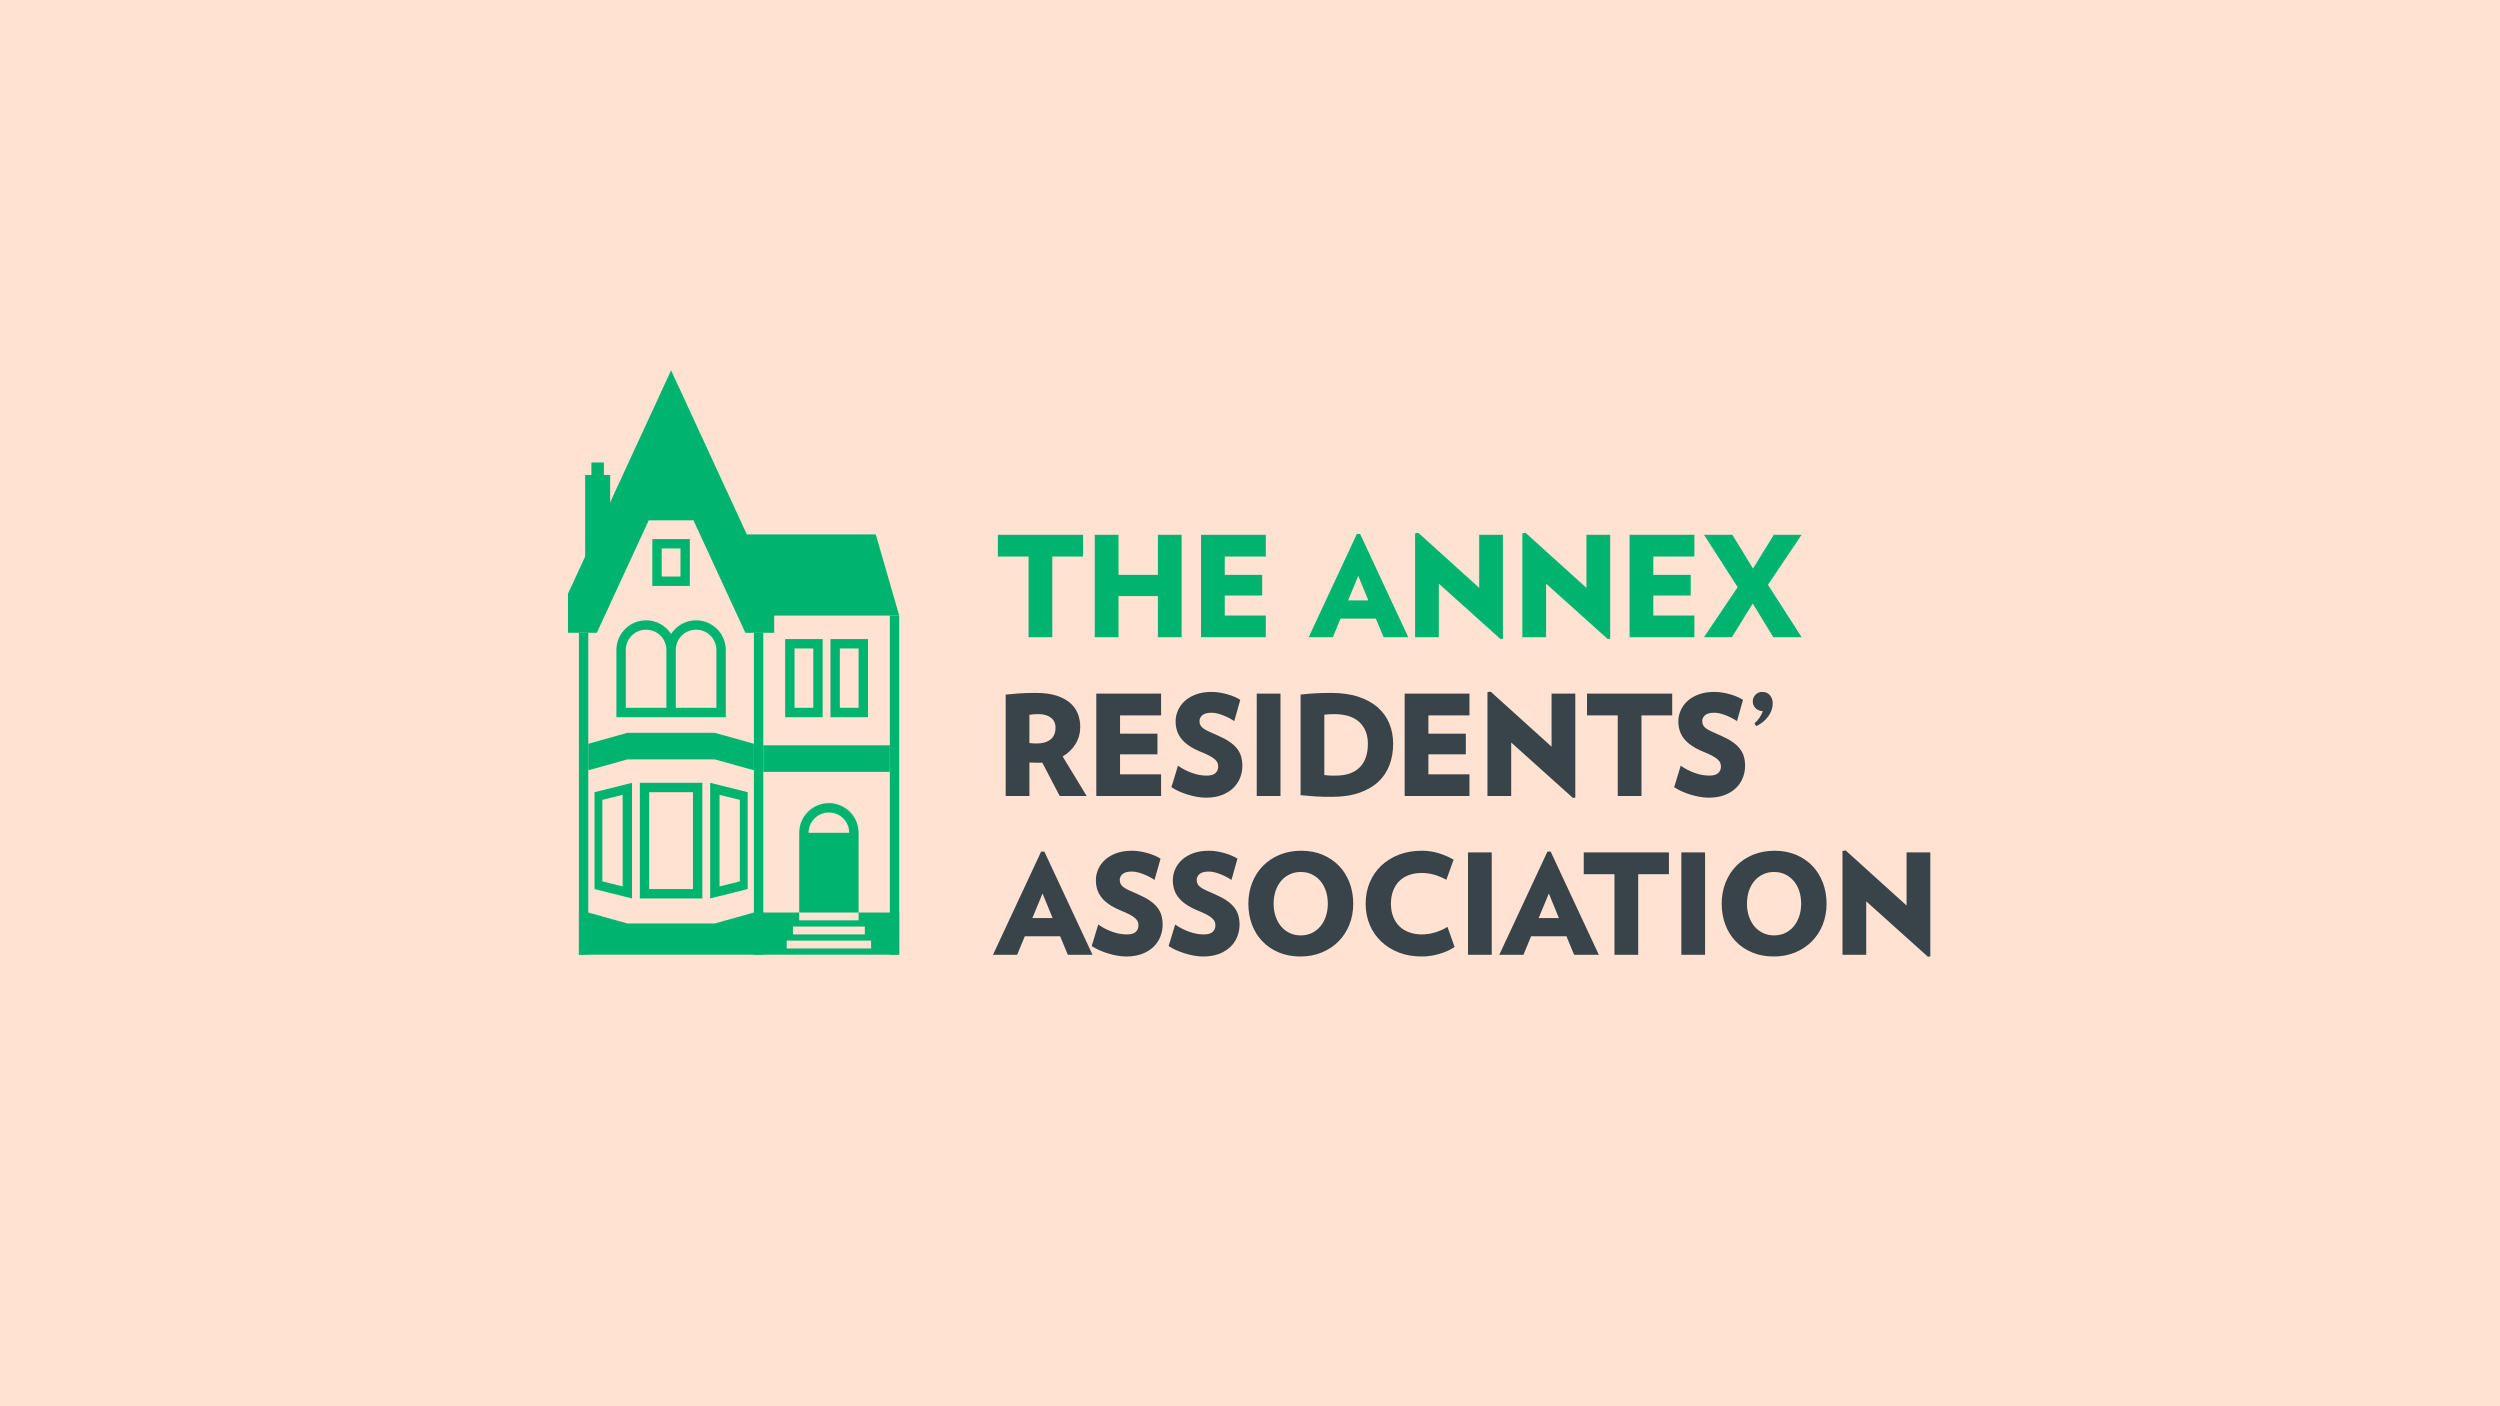
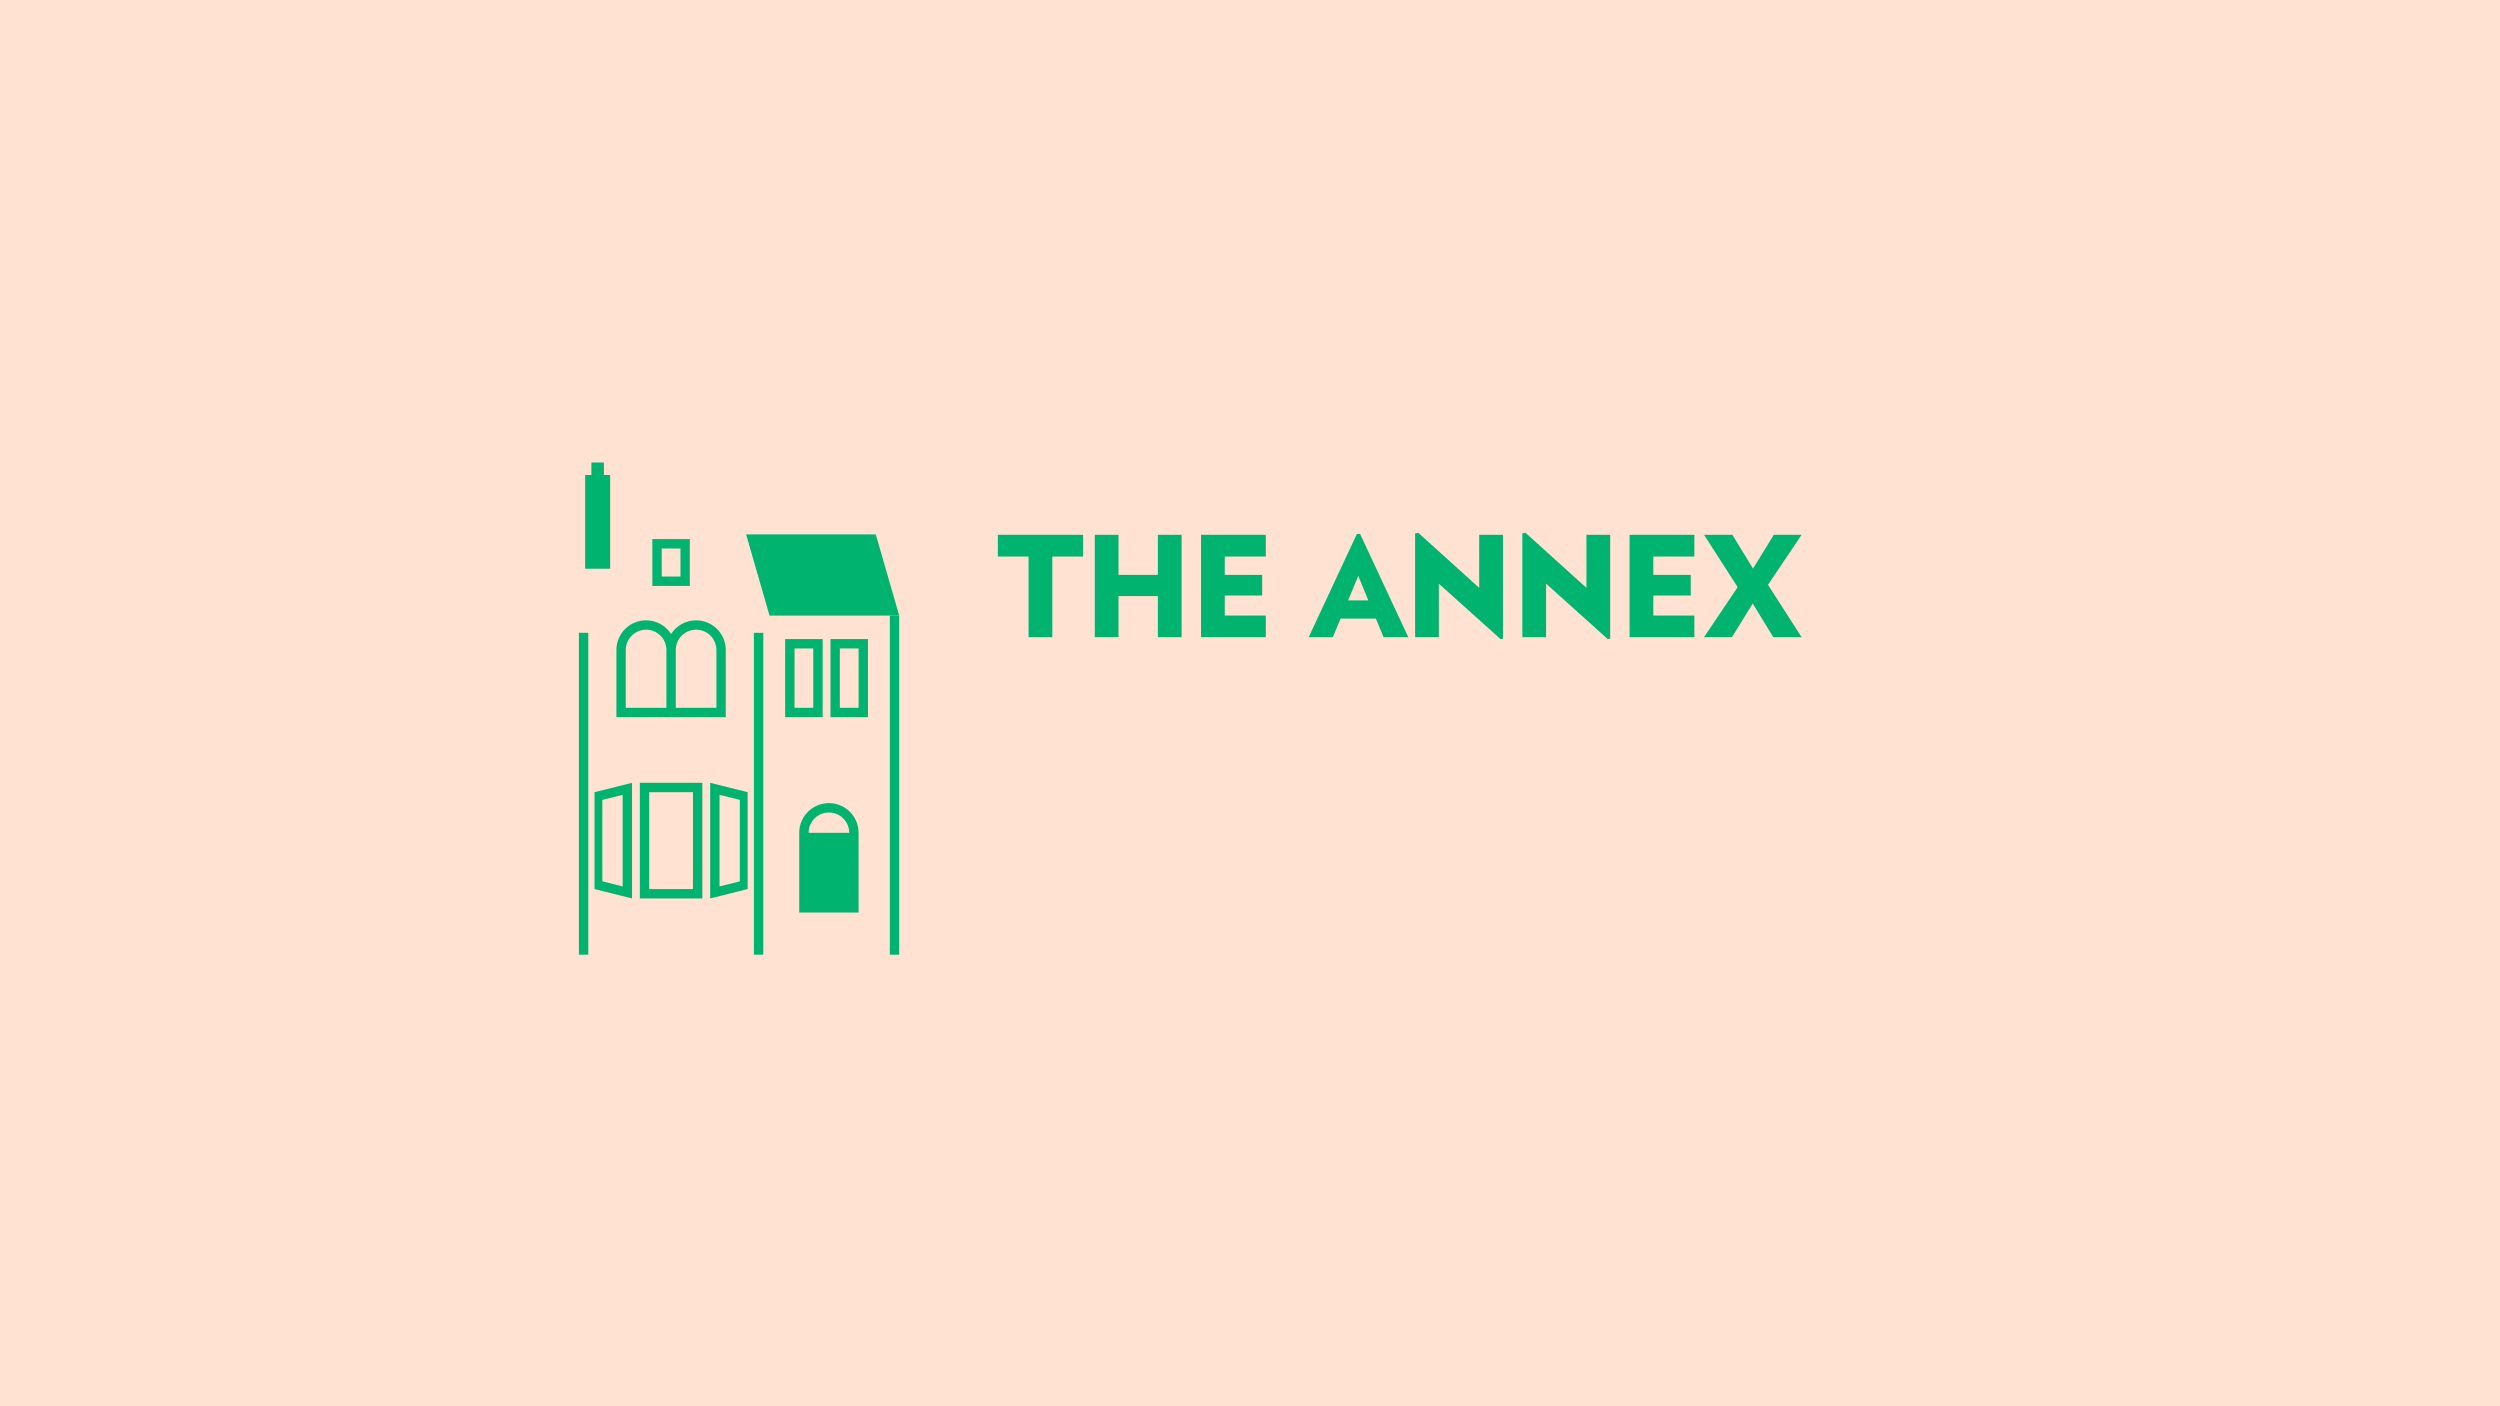
<svg xmlns="http://www.w3.org/2000/svg" width="1920px" height="1080px" viewBox="0 0 1920 1080" version="1.1">
  <title>project-ara-logo</title>
  <g id="project-ara-logo" stroke="none" stroke-width="1" fill="none" fill-rule="evenodd">
    <rect fill="#FFE2D2" x="0" y="0" width="1920" height="1080" />
    <g id="Group" transform="translate(436.2, 284.4)">
      <g id="icon-house">
        <polygon id="house-fill-bg" points="60 114 99.921 114 131.4 187.2 253.2 187.2 253.2 447.6 9.6 447.6 9.6 201.6" />
-         <path d="M96,324 L96,398.4 L62.4,398.4 L62.4,324 L96,324 Z M42,326.021 L42,396.378 L26.401,392.465 L26.401,329.91 L42,326.021 Z M116.4,326.021 L131.999,329.91 L131.999,392.465 L116.4,396.378 L116.4,326.021 Z M200.4,339.6 C208.893,339.6 215.8,346.386 215.996,354.832 L216,355.2 L184.8,355.2 C184.8,346.584 191.784,339.6 200.4,339.6 Z M223.2,213.6 L223.2,259.2 L208.8,259.2 L208.8,213.6 L223.2,213.6 Z M188.4,213.6 L188.4,259.2 L174,259.2 L174,213.6 L188.4,213.6 Z M60,199.2 C68.493,199.2 75.4,205.986 75.596,214.432 L75.6,214.8 L75.6,259.2 L44.4,259.2 L44.4,214.8 C44.4,206.184 51.384,199.2 60,199.2 Z M98.4,199.2 C106.893,199.2 113.8,205.986 113.996,214.432 L114,214.8 L114,259.2 L82.8,259.2 L82.8,214.8 C82.8,206.184 89.784,199.2 98.4,199.2 Z M86.4,136.8 L86.4,158.4 L72,158.4 L72,136.8 L86.4,136.8 Z" id="windows-lights" />
        <path d="M15.6,201.6 L15.6,448.8 L8.4,448.8 L8.4,201.6 L15.6,201.6 Z M254.4,188.4 L254.4,448.8 L247.2,448.8 L247.2,188.4 L254.4,188.4 Z M150,201.6 L150,448.8 L142.8,448.8 L142.8,201.6 L150,201.6 Z" id="bricks-vert" fill="#00B46F" />
-         <path d="M177.6,422.4 L223.2,422.4 L223.2,416.4 L254.4,416.4 L254.4,448.8 L8.4,448.8 L8.4,416.4 L15.6,416.4 L45.6,424.8 L112.8,424.8 L142.8,416.4 L177.6,416.4 L177.6,422.4 Z M232.8,438 L168,438 L168,444 L232.8,444 L232.8,438 Z M228,427.2 L172.8,427.2 L172.8,433.2 L228,433.2 L228,427.2 Z" id="base-floor-bricks-hori" fill="#00B46F" />
-         <path d="M247.2,288 L247.2,308.4 L150,308.4 L150,288 L247.2,288 Z M112.8,278.4 L142.8,286.8 L142.8,307.2 L112.8,298.8 L45.6,298.8 L15.6,307.2 L15.6,286.8 L45.6,278.4 L112.8,278.4 Z" id="1st-floor-bricks-hori" fill="#00B46F" />
        <path d="M200.4,332.4 C212.866,332.4 222.996,342.405 223.197,354.823 L223.2,355.2 L223.2,416.4 L177.6,416.4 L177.6,355.2 L177.603,354.823 C177.804,342.405 187.934,332.4 200.4,332.4 Z M200.4,339.6 C191.784,339.6 184.8,346.584 184.8,355.2 L184.8,355.2 L216,355.2 L215.996,354.832 C215.8,346.386 208.893,339.6 200.4,339.6 Z" id="door" fill="#00B46F" />
        <path d="M103.2,316.8 L103.2,405.6 L55.2,405.6 L55.2,316.8 L103.2,316.8 Z M109.2,316.8 L138,324 L138,398.4 L109.2,405.6 L109.2,316.8 Z M49.2,316.8 L49.2,405.6 L20.4,398.4 L20.4,324 L49.2,316.8 Z M96,324 L62.4,324 L62.4,398.4 L96,398.4 L96,324 Z M116.4,326.021 L116.4,396.378 L131.999,392.465 L131.999,329.91 L116.4,326.021 Z M42,326.021 L26.401,329.91 L26.401,392.465 L42,396.378 L42,326.021 Z M98.4,192 C110.866,192 120.996,202.005 121.197,214.423 L121.2,214.8 L121.2,266.4 L37.2,266.4 L37.2,214.8 L37.203,214.423 C37.404,202.005 47.534,192 60,192 C68.062,192 75.146,196.184 79.2,202.499 C83.254,196.184 90.338,192 98.4,192 Z M195.6,206.4 L195.6,266.4 L166.8,266.4 L166.8,206.4 L195.6,206.4 Z M230.4,206.4 L230.4,266.4 L201.6,266.4 L201.6,206.4 L230.4,206.4 Z M60,199.2 C51.489,199.2 44.571,206.015 44.403,214.486 L44.4,214.8 L44.4,259.2 L75.6,259.2 L75.6,214.8 L75.596,214.432 C75.4,205.986 68.493,199.2 60,199.2 Z M98.4,199.2 C89.889,199.2 82.971,206.015 82.803,214.486 L82.8,214.8 L82.8,259.2 L114,259.2 L114,214.8 L113.996,214.432 C113.8,205.986 106.893,199.2 98.4,199.2 Z M188.4,213.6 L174,213.6 L174,259.2 L188.4,259.2 L188.4,213.6 Z M223.2,213.6 L208.8,213.6 L208.8,259.2 L223.2,259.2 L223.2,213.6 Z M93.6,129.6 L93.6,165.6 L64.8,165.6 L64.8,129.6 L93.6,129.6 Z M86.4,136.8 L72,136.8 L72,158.4 L86.4,158.4 L86.4,136.8 Z" id="windows" fill="#00B46F" />
        <path d="M18,70.8 L27.6,70.8 L27.6,80.4 L32.4,80.4 L32.4,152.4 L13.2,152.4 L13.2,80.4 L18,80.4 L18,70.8 Z" id="chimney" fill="#00B46F" />
        <polygon id="roof" fill="#00B46F" points="136.8 126 236.4 126 254.4 188.4 154.8 188.4" />
-         <polygon id="gable" fill="#00B46F" points="79.2 0 158.4 171.6 158.4 201.6 136.247 201.6 96.37 115.2 62.03 115.2 22.153 201.6 0 201.6 0 171.6" />
      </g>
      <g transform="translate(326.4, 124.8)">
        <g id="THE-ANNEX-RESIDENTS’" transform="translate(0, 0)">
          <path d="M45.58,80.149 L45.58,18.24 L69.174,18.24 L69.174,1.502 L3.754,1.502 L3.754,18.24 L27.348,18.24 L27.348,80.149 L45.58,80.149 Z M96.409,80.149 L96.409,48.604 L126.653,48.604 L126.653,80.149 L144.885,80.149 L144.885,1.502 L126.653,1.502 L126.653,32.296 L96.409,32.296 L96.409,1.502 L78.177,1.502 L78.177,80.149 L96.409,80.149 Z M209.549,80.149 L209.549,63.518 L178.019,63.518 L178.019,48.175 L206.761,48.175 L206.761,32.296 L178.019,32.296 L178.019,18.24 L209.549,18.24 L209.549,1.502 L159.787,1.502 L159.787,80.149 L209.549,80.149 Z M261.039,80.149 L266.938,65.879 L294.071,65.879 L299.97,80.149 L318.952,80.149 L281.952,0.858 L279.486,0.858 L242.485,80.149 L261.039,80.149 Z M288.28,51.93 L272.729,51.93 L280.558,33.047 L288.28,51.93 Z M389.837,81.651 L391.66,81.329 L391.66,1.502 L373.428,1.502 L373.428,42.274 L326.669,0 L324.202,0.429 L324.202,80.149 L342.434,80.149 L342.434,39.055 L389.837,81.651 Z M472.197,81.651 L474.02,81.329 L474.02,1.502 L455.788,1.502 L455.788,42.274 L409.029,0 L406.562,0.429 L406.562,80.149 L424.794,80.149 L424.794,39.055 L472.197,81.651 Z M538.685,80.149 L538.685,63.518 L507.154,63.518 L507.154,48.175 L535.896,48.175 L535.896,32.296 L507.154,32.296 L507.154,18.24 L538.685,18.24 L538.685,1.502 L488.922,1.502 L488.922,80.149 L538.685,80.149 Z M567.528,80.149 L583.508,54.291 L599.273,80.149 L621.045,80.149 L595.198,39.913 L621.045,1.502 L599.702,1.502 L583.723,27.467 L567.85,1.502 L546.079,1.502 L571.925,41.737 L546.079,80.149 L567.528,80.149 Z" id="THEANNEX" fill="#00B46F" />
-           <path d="M27.991,202.125 L27.991,176.375 C29.278,176.446 30.387,176.5 31.316,176.536 C32.246,176.571 33.39,176.589 34.748,176.589 L36.303,176.589 C36.768,176.589 37.286,176.553 37.858,176.482 L37.858,176.482 L51.264,202.125 L71.963,202.125 L53.516,171.761 C57.806,169.257 61.131,166.021 63.49,162.051 C65.85,158.081 67.029,153.736 67.029,149.015 C67.029,145.438 66.404,142.058 65.153,138.875 C63.901,135.692 61.899,132.92 59.147,130.56 C56.394,128.2 52.873,126.34 48.583,124.981 C44.293,123.622 39.074,122.942 32.925,122.942 C28.277,122.942 24.095,123.067 20.377,123.318 C16.659,123.568 13.12,123.872 9.759,124.23 L9.759,124.23 L9.759,202.125 L27.991,202.125 Z M33.783,161.783 C32.71,161.783 31.781,161.765 30.994,161.729 C30.208,161.693 29.207,161.604 27.991,161.461 L27.991,161.461 L27.991,139.787 C29.278,139.573 30.422,139.43 31.423,139.358 C32.424,139.287 33.64,139.251 35.07,139.251 C39.002,139.251 42.148,140.163 44.507,141.987 C46.867,143.811 48.047,146.368 48.047,149.658 C48.047,153.664 46.76,156.686 44.186,158.725 C41.612,160.763 38.144,161.783 33.783,161.783 Z M129.12,202.125 L129.12,185.495 L97.589,185.495 L97.589,170.152 L126.331,170.152 L126.331,154.272 L97.589,154.272 L97.589,140.216 L129.12,140.216 L129.12,123.479 L79.357,123.479 L79.357,202.125 L129.12,202.125 Z M163.54,203.413 C168.259,203.413 172.37,202.733 175.874,201.374 C179.377,200.015 182.291,198.191 184.614,195.902 C186.938,193.613 188.672,191.002 189.816,188.07 C190.96,185.137 191.532,182.097 191.532,178.95 C191.532,176.446 191.228,174.104 190.62,171.922 C190.012,169.74 188.976,167.702 187.51,165.806 C186.044,163.911 184.078,162.122 181.611,160.441 C179.145,158.76 176.088,157.133 172.442,155.56 C170.011,154.487 167.92,153.557 166.168,152.77 C164.416,151.983 162.968,151.196 161.824,150.409 C160.68,149.623 159.858,148.764 159.358,147.834 C158.857,146.904 158.607,145.796 158.607,144.508 C158.607,142.863 159.322,141.397 160.752,140.109 C162.182,138.822 164.577,138.178 167.937,138.178 C169.367,138.178 170.851,138.375 172.388,138.768 C173.925,139.161 175.463,139.662 177,140.27 C178.537,140.878 180.021,141.558 181.451,142.309 C182.881,143.06 184.167,143.829 185.311,144.616 L185.311,144.616 L189.923,128.307 C188.779,127.52 187.385,126.769 185.74,126.054 C184.096,125.338 182.309,124.695 180.378,124.122 C178.448,123.55 176.428,123.085 174.319,122.728 C172.209,122.37 170.082,122.191 167.937,122.191 C163.362,122.191 159.34,122.835 155.872,124.122 C152.405,125.41 149.527,127.109 147.239,129.219 C144.951,131.329 143.217,133.743 142.037,136.461 C140.858,139.179 140.268,141.969 140.268,144.83 C140.268,147.191 140.589,149.462 141.233,151.643 C141.876,153.825 142.931,155.881 144.397,157.813 C145.862,159.744 147.793,161.55 150.188,163.231 C152.583,164.912 155.497,166.468 158.929,167.898 C161.932,169.114 164.345,170.205 166.168,171.171 C167.991,172.136 169.421,173.084 170.458,174.014 C171.494,174.944 172.174,175.856 172.495,176.75 C172.817,177.644 172.978,178.592 172.978,179.593 C172.978,181.525 172.299,183.152 170.94,184.475 C169.582,185.799 167.294,186.46 164.077,186.46 C160.359,186.46 156.569,185.763 152.708,184.368 C148.847,182.973 145.308,181.131 142.091,178.842 L142.091,178.842 L137.05,195.366 C138.766,196.51 140.697,197.565 142.842,198.531 C144.987,199.496 147.221,200.337 149.545,201.052 C151.868,201.768 154.228,202.34 156.623,202.769 C159.018,203.198 161.324,203.413 163.54,203.413 Z M220.805,202.125 L220.805,123.479 L202.573,123.479 L202.573,202.125 L220.805,202.125 Z M260.266,202.769 C268.417,202.769 275.459,201.732 281.393,199.657 C287.328,197.583 292.207,194.74 296.033,191.128 C299.858,187.515 302.7,183.224 304.559,178.252 C306.418,173.281 307.347,167.898 307.347,162.104 C307.347,156.525 306.382,151.357 304.452,146.6 C302.521,141.844 299.59,137.713 295.657,134.208 C291.725,130.703 286.756,127.949 280.75,125.946 C274.744,123.944 267.666,122.942 259.515,122.942 C255.583,122.942 251.865,123.032 248.361,123.21 C244.858,123.389 240.818,123.729 236.242,124.23 L236.242,124.23 L236.242,201.481 C238.673,201.696 240.854,201.893 242.785,202.072 C244.715,202.25 246.592,202.393 248.415,202.501 C250.238,202.608 252.097,202.68 253.992,202.715 C255.887,202.751 257.978,202.769 260.266,202.769 Z M263.161,186.46 L260.588,186.46 C259.873,186.46 259.193,186.442 258.55,186.407 C257.906,186.371 257.281,186.317 256.673,186.246 C256.065,186.174 255.332,186.103 254.474,186.031 L254.474,186.031 L254.474,139.68 C255.904,139.537 257.12,139.43 258.121,139.358 C259.122,139.287 260.409,139.251 261.982,139.251 C270.49,139.251 276.943,141.272 281.34,145.313 C285.737,149.354 287.935,154.952 287.935,162.104 C287.935,165.752 287.453,169.079 286.488,172.083 C285.522,175.087 284.021,177.662 281.983,179.808 C279.946,181.954 277.372,183.599 274.262,184.744 C271.151,185.888 267.451,186.46 263.161,186.46 L263.161,186.46 Z M365.944,202.125 L365.944,185.495 L334.413,185.495 L334.413,170.152 L363.155,170.152 L363.155,154.272 L334.413,154.272 L334.413,140.216 L365.944,140.216 L365.944,123.479 L316.181,123.479 L316.181,202.125 L365.944,202.125 Z M445.408,203.627 L447.231,203.305 L447.231,123.479 L428.999,123.479 L428.999,164.25 L382.239,121.976 L379.773,122.406 L379.773,202.125 L398.005,202.125 L398.005,161.032 L445.408,203.627 Z M498.061,202.125 L498.061,140.216 L521.655,140.216 L521.655,123.479 L456.234,123.479 L456.234,140.216 L479.829,140.216 L479.829,202.125 L498.061,202.125 Z M549.641,203.413 C554.36,203.413 558.471,202.733 561.974,201.374 C565.477,200.015 568.391,198.191 570.715,195.902 C573.038,193.613 574.772,191.002 575.916,188.07 C577.06,185.137 577.632,182.097 577.632,178.95 C577.632,176.446 577.328,174.104 576.721,171.922 C576.113,169.74 575.076,167.702 573.61,165.806 C572.145,163.911 570.178,162.122 567.712,160.441 C565.245,158.76 562.189,157.133 558.542,155.56 C556.111,154.487 554.02,153.557 552.268,152.77 C550.516,151.983 549.069,151.196 547.925,150.409 C546.781,149.623 545.958,148.764 545.458,147.834 C544.958,146.904 544.707,145.796 544.707,144.508 C544.707,142.863 545.422,141.397 546.852,140.109 C548.282,138.822 550.677,138.178 554.038,138.178 C555.468,138.178 556.951,138.375 558.489,138.768 C560.026,139.161 561.563,139.662 563.1,140.27 C564.637,140.878 566.121,141.558 567.551,142.309 C568.981,143.06 570.268,143.829 571.412,144.616 L571.412,144.616 L576.023,128.307 C574.879,127.52 573.485,126.769 571.841,126.054 C570.196,125.338 568.409,124.695 566.478,124.122 C564.548,123.55 562.528,123.085 560.419,122.728 C558.31,122.37 556.183,122.191 554.038,122.191 C549.462,122.191 545.44,122.835 541.972,124.122 C538.505,125.41 535.627,127.109 533.339,129.219 C531.051,131.329 529.317,133.743 528.138,136.461 C526.958,139.179 526.368,141.969 526.368,144.83 C526.368,147.191 526.69,149.462 527.333,151.643 C527.977,153.825 529.031,155.881 530.497,157.813 C531.963,159.744 533.893,161.55 536.288,163.231 C538.684,164.912 541.597,166.468 545.029,167.898 C548.032,169.114 550.445,170.205 552.268,171.171 C554.091,172.136 555.521,173.084 556.558,174.014 C557.595,174.944 558.274,175.856 558.596,176.75 C558.918,177.644 559.078,178.592 559.078,179.593 C559.078,181.525 558.399,183.152 557.041,184.475 C555.682,185.799 553.394,186.46 550.177,186.46 C546.459,186.46 542.67,185.763 538.809,184.368 C534.948,182.973 531.409,181.131 528.191,178.842 L528.191,178.842 L523.151,195.366 C524.867,196.51 526.797,197.565 528.942,198.531 C531.087,199.496 533.321,200.337 535.645,201.052 C537.969,201.768 540.328,202.34 542.723,202.769 C545.118,203.198 547.424,203.413 549.641,203.413 Z M586.206,148.478 C588.065,147.62 589.763,146.565 591.3,145.313 C592.838,144.061 594.178,142.666 595.322,141.128 C596.466,139.591 597.342,137.963 597.95,136.247 C598.557,134.53 598.861,132.813 598.861,131.096 C598.861,128.593 598.146,126.483 596.716,124.766 C595.286,123.049 593.285,122.191 590.711,122.191 C588.709,122.191 587.011,122.906 585.616,124.337 C584.222,125.768 583.525,127.484 583.525,129.487 C583.525,131.49 584.222,133.207 585.616,134.637 C587.011,136.068 588.887,136.855 591.247,136.998 C589.96,140.646 587.815,143.757 584.812,146.332 L584.812,146.332 L586.206,148.478 Z M18.554,324.102 L24.452,309.832 L51.586,309.832 L57.484,324.102 L76.467,324.102 L39.467,244.811 L37,244.811 L1.65776132e-12,324.102 L18.554,324.102 Z M45.794,295.883 L30.244,295.883 L38.073,277 L45.794,295.883 Z M102.308,325.389 C107.027,325.389 111.138,324.71 114.641,323.351 C118.145,321.992 121.058,320.168 123.382,317.879 C125.706,315.59 127.439,312.979 128.583,310.046 C129.727,307.113 130.299,304.073 130.299,300.926 C130.299,298.423 129.996,296.08 129.388,293.898 C128.78,291.717 127.743,289.678 126.278,287.783 C124.812,285.887 122.846,284.099 120.379,282.418 C117.912,280.737 114.856,279.11 111.209,277.536 C108.779,276.463 106.687,275.533 104.936,274.746 C103.184,273.96 101.736,273.173 100.592,272.386 C99.448,271.599 98.626,270.741 98.125,269.811 C97.625,268.881 97.375,267.772 97.375,266.485 C97.375,264.84 98.09,263.373 99.52,262.086 C100.949,260.798 103.345,260.154 106.705,260.154 C108.135,260.154 109.619,260.351 111.156,260.744 C112.693,261.138 114.23,261.639 115.767,262.247 C117.305,262.855 118.788,263.534 120.218,264.285 C121.648,265.036 122.935,265.805 124.079,266.592 L124.079,266.592 L128.691,250.283 C127.547,249.496 126.153,248.745 124.508,248.03 C122.864,247.315 121.076,246.671 119.146,246.099 C117.215,245.527 115.195,245.062 113.086,244.704 C110.977,244.346 108.85,244.168 106.705,244.168 C102.129,244.168 98.107,244.811 94.64,246.099 C91.172,247.386 88.294,249.085 86.006,251.195 C83.718,253.305 81.985,255.72 80.805,258.438 C79.625,261.156 79.035,263.945 79.035,266.807 C79.035,269.167 79.357,271.438 80.001,273.62 C80.644,275.801 81.699,277.858 83.164,279.789 C84.63,281.72 86.561,283.527 88.956,285.208 C91.351,286.888 94.264,288.444 97.696,289.875 C100.699,291.091 103.112,292.182 104.936,293.147 C106.759,294.113 108.189,295.061 109.225,295.991 C110.262,296.92 110.941,297.832 111.263,298.727 C111.585,299.621 111.746,300.568 111.746,301.57 C111.746,303.501 111.066,305.128 109.708,306.452 C108.35,307.775 106.062,308.437 102.844,308.437 C99.126,308.437 95.337,307.739 91.476,306.344 C87.615,304.95 84.076,303.108 80.859,300.819 L80.859,300.819 L75.818,317.342 C77.534,318.487 79.464,319.542 81.609,320.507 C83.754,321.473 85.989,322.313 88.312,323.029 C90.636,323.744 92.995,324.316 95.391,324.745 C97.786,325.175 100.092,325.389 102.308,325.389 Z M161.395,325.389 C166.114,325.389 170.225,324.71 173.729,323.351 C177.232,321.992 180.146,320.168 182.469,317.879 C184.793,315.59 186.527,312.979 187.671,310.046 C188.815,307.113 189.387,304.073 189.387,300.926 C189.387,298.423 189.083,296.08 188.475,293.898 C187.868,291.717 186.831,289.678 185.365,287.783 C183.899,285.887 181.933,284.099 179.466,282.418 C177,280.737 173.943,279.11 170.297,277.536 C167.866,276.463 165.775,275.533 164.023,274.746 C162.271,273.96 160.823,273.173 159.679,272.386 C158.535,271.599 157.713,270.741 157.213,269.811 C156.712,268.881 156.462,267.772 156.462,266.485 C156.462,264.84 157.177,263.373 158.607,262.086 C160.037,260.798 162.432,260.154 165.793,260.154 C167.222,260.154 168.706,260.351 170.243,260.744 C171.78,261.138 173.318,261.639 174.855,262.247 C176.392,262.855 177.876,263.534 179.306,264.285 C180.736,265.036 182.023,265.805 183.167,266.592 L183.167,266.592 L187.778,250.283 C186.634,249.496 185.24,248.745 183.595,248.03 C181.951,247.315 180.164,246.671 178.233,246.099 C176.303,245.527 174.283,245.062 172.174,244.704 C170.065,244.346 167.937,244.168 165.793,244.168 C161.217,244.168 157.195,244.811 153.727,246.099 C150.26,247.386 147.382,249.085 145.094,251.195 C142.806,253.305 141.072,255.72 139.892,258.438 C138.713,261.156 138.123,263.945 138.123,266.807 C138.123,269.167 138.445,271.438 139.088,273.62 C139.731,275.801 140.786,277.858 142.252,279.789 C143.718,281.72 145.648,283.527 148.043,285.208 C150.438,286.888 153.352,288.444 156.784,289.875 C159.787,291.091 162.2,292.182 164.023,293.147 C165.846,294.113 167.276,295.061 168.313,295.991 C169.35,296.92 170.029,297.832 170.35,298.727 C170.672,299.621 170.833,300.568 170.833,301.57 C170.833,303.501 170.154,305.128 168.795,306.452 C167.437,307.775 165.149,308.437 161.932,308.437 C158.214,308.437 154.424,307.739 150.563,306.344 C146.703,304.95 143.163,303.108 139.946,300.819 L139.946,300.819 L134.905,317.342 C136.621,318.487 138.552,319.542 140.697,320.507 C142.842,321.473 145.076,322.313 147.4,323.029 C149.723,323.744 152.083,324.316 154.478,324.745 C156.873,325.175 159.179,325.389 161.395,325.389 Z M236.034,325.389 C242.111,325.389 247.634,324.352 252.603,322.278 C257.572,320.203 261.844,317.36 265.419,313.748 C268.994,310.136 271.765,305.862 273.731,300.926 C275.697,295.991 276.68,290.626 276.68,284.832 C276.68,279.038 275.733,273.656 273.838,268.684 C271.943,263.713 269.262,259.421 265.795,255.809 C262.327,252.197 258.144,249.353 253.247,247.279 C248.349,245.205 242.862,244.168 236.784,244.168 C230.707,244.168 225.166,245.205 220.161,247.279 C215.156,249.353 210.884,252.197 207.345,255.809 C203.806,259.421 201.053,263.713 199.087,268.684 C197.121,273.656 196.138,279.038 196.138,284.832 C196.138,290.626 197.067,295.991 198.926,300.926 C200.785,305.862 203.448,310.136 206.916,313.748 C210.384,317.36 214.584,320.203 219.518,322.278 C224.451,324.352 229.956,325.389 236.034,325.389 Z M236.355,309.188 C233.281,309.188 230.457,308.58 227.883,307.364 C225.309,306.148 223.11,304.449 221.287,302.267 C219.464,300.086 218.052,297.511 217.051,294.542 C216.05,291.574 215.549,288.337 215.549,284.832 C215.549,281.256 216.05,277.983 217.051,275.015 C218.052,272.046 219.464,269.489 221.287,267.343 C223.11,265.197 225.309,263.516 227.883,262.3 C230.457,261.084 233.281,260.476 236.355,260.476 C239.501,260.476 242.343,261.084 244.881,262.3 C247.42,263.516 249.6,265.197 251.424,267.343 C253.247,269.489 254.659,272.046 255.66,275.015 C256.661,277.983 257.161,281.256 257.161,284.832 C257.161,288.337 256.661,291.574 255.66,294.542 C254.659,297.511 253.247,300.086 251.424,302.267 C249.6,304.449 247.42,306.148 244.881,307.364 C242.343,308.58 239.501,309.188 236.355,309.188 Z M329.226,325.389 C333.73,325.389 338.216,324.745 342.685,323.458 C347.154,322.17 351.104,320.382 354.536,318.093 L354.536,318.093 L349.066,302.643 C346.063,304.503 342.846,305.933 339.414,306.935 C335.982,307.936 332.657,308.437 329.44,308.437 C325.794,308.437 322.487,307.882 319.52,306.774 C316.553,305.665 314.05,304.091 312.012,302.053 C309.975,300.014 308.402,297.546 307.294,294.649 C306.185,291.752 305.631,288.48 305.631,284.832 C305.631,281.184 306.185,277.894 307.294,274.961 C308.402,272.028 309.975,269.543 312.012,267.504 C314.05,265.465 316.553,263.91 319.52,262.837 C322.487,261.764 325.794,261.227 329.44,261.227 C332.657,261.227 335.857,261.692 339.039,262.622 C342.22,263.552 345.277,264.84 348.208,266.485 L348.208,266.485 L353.785,251.034 C350.21,248.96 346.367,247.297 342.256,246.045 C338.145,244.793 333.801,244.168 329.226,244.168 C322.791,244.168 316.946,245.187 311.691,247.225 C306.436,249.264 301.913,252.089 298.124,255.702 C294.335,259.314 291.403,263.606 289.33,268.577 C287.256,273.548 286.22,278.967 286.22,284.832 C286.22,290.626 287.256,296.008 289.33,300.98 C291.403,305.951 294.335,310.243 298.124,313.855 C301.913,317.467 306.436,320.293 311.691,322.331 C316.946,324.37 322.791,325.389 329.226,325.389 Z M383.058,324.102 L383.058,245.455 L364.826,245.455 L364.826,324.102 L383.058,324.102 Z M407.397,324.102 L413.296,309.832 L440.429,309.832 L446.328,324.102 L465.311,324.102 L428.31,244.811 L425.844,244.811 L388.844,324.102 L407.397,324.102 Z M434.638,295.883 L419.087,295.883 L426.916,277 L434.638,295.883 Z M495.537,324.102 L495.537,262.193 L519.132,262.193 L519.132,245.455 L453.711,245.455 L453.711,262.193 L477.305,262.193 L477.305,324.102 L495.537,324.102 Z M546.903,324.102 L546.903,245.455 L528.671,245.455 L528.671,324.102 L546.903,324.102 Z M599.556,325.389 C605.633,325.389 611.156,324.352 616.125,322.278 C621.094,320.203 625.366,317.36 628.941,313.748 C632.516,310.136 635.287,305.862 637.253,300.926 C639.219,295.991 640.202,290.626 640.202,284.832 C640.202,279.038 639.255,273.656 637.36,268.684 C635.465,263.713 632.784,259.421 629.317,255.809 C625.849,252.197 621.666,249.353 616.769,247.279 C611.871,245.205 606.384,244.168 600.306,244.168 C594.229,244.168 588.688,245.205 583.683,247.279 C578.678,249.353 574.406,252.197 570.867,255.809 C567.328,259.421 564.575,263.713 562.609,268.684 C560.643,273.656 559.66,279.038 559.66,284.832 C559.66,290.626 560.589,295.991 562.448,300.926 C564.307,305.862 566.97,310.136 570.438,313.748 C573.906,317.36 578.106,320.203 583.04,322.278 C587.973,324.352 593.478,325.389 599.556,325.389 Z M599.877,309.188 C596.803,309.188 593.979,308.58 591.405,307.364 C588.831,306.148 586.632,304.449 584.809,302.267 C582.986,300.086 581.574,297.511 580.573,294.542 C579.572,291.574 579.071,288.337 579.071,284.832 C579.071,281.256 579.572,277.983 580.573,275.015 C581.574,272.046 582.986,269.489 584.809,267.343 C586.632,265.197 588.831,263.516 591.405,262.3 C593.979,261.084 596.803,260.476 599.877,260.476 C603.023,260.476 605.865,261.084 608.404,262.3 C610.942,263.516 613.122,265.197 614.946,267.343 C616.769,269.489 618.181,272.046 619.182,275.015 C620.183,277.983 620.683,281.256 620.683,284.832 C620.683,288.337 620.183,291.574 619.182,294.542 C618.181,297.511 616.769,300.086 614.946,302.267 C613.122,304.449 610.942,306.148 608.404,307.364 C605.865,308.58 603.023,309.188 599.877,309.188 Z M718.058,325.604 L719.881,325.282 L719.881,245.455 L701.649,245.455 L701.649,286.227 L654.889,243.953 L652.423,244.382 L652.423,324.102 L670.655,324.102 L670.655,283.008 L718.058,325.604 Z" id="RESIDENTS’ASSOCIATION" fill="#39434A" />
        </g>
      </g>
    </g>
  </g>
</svg>